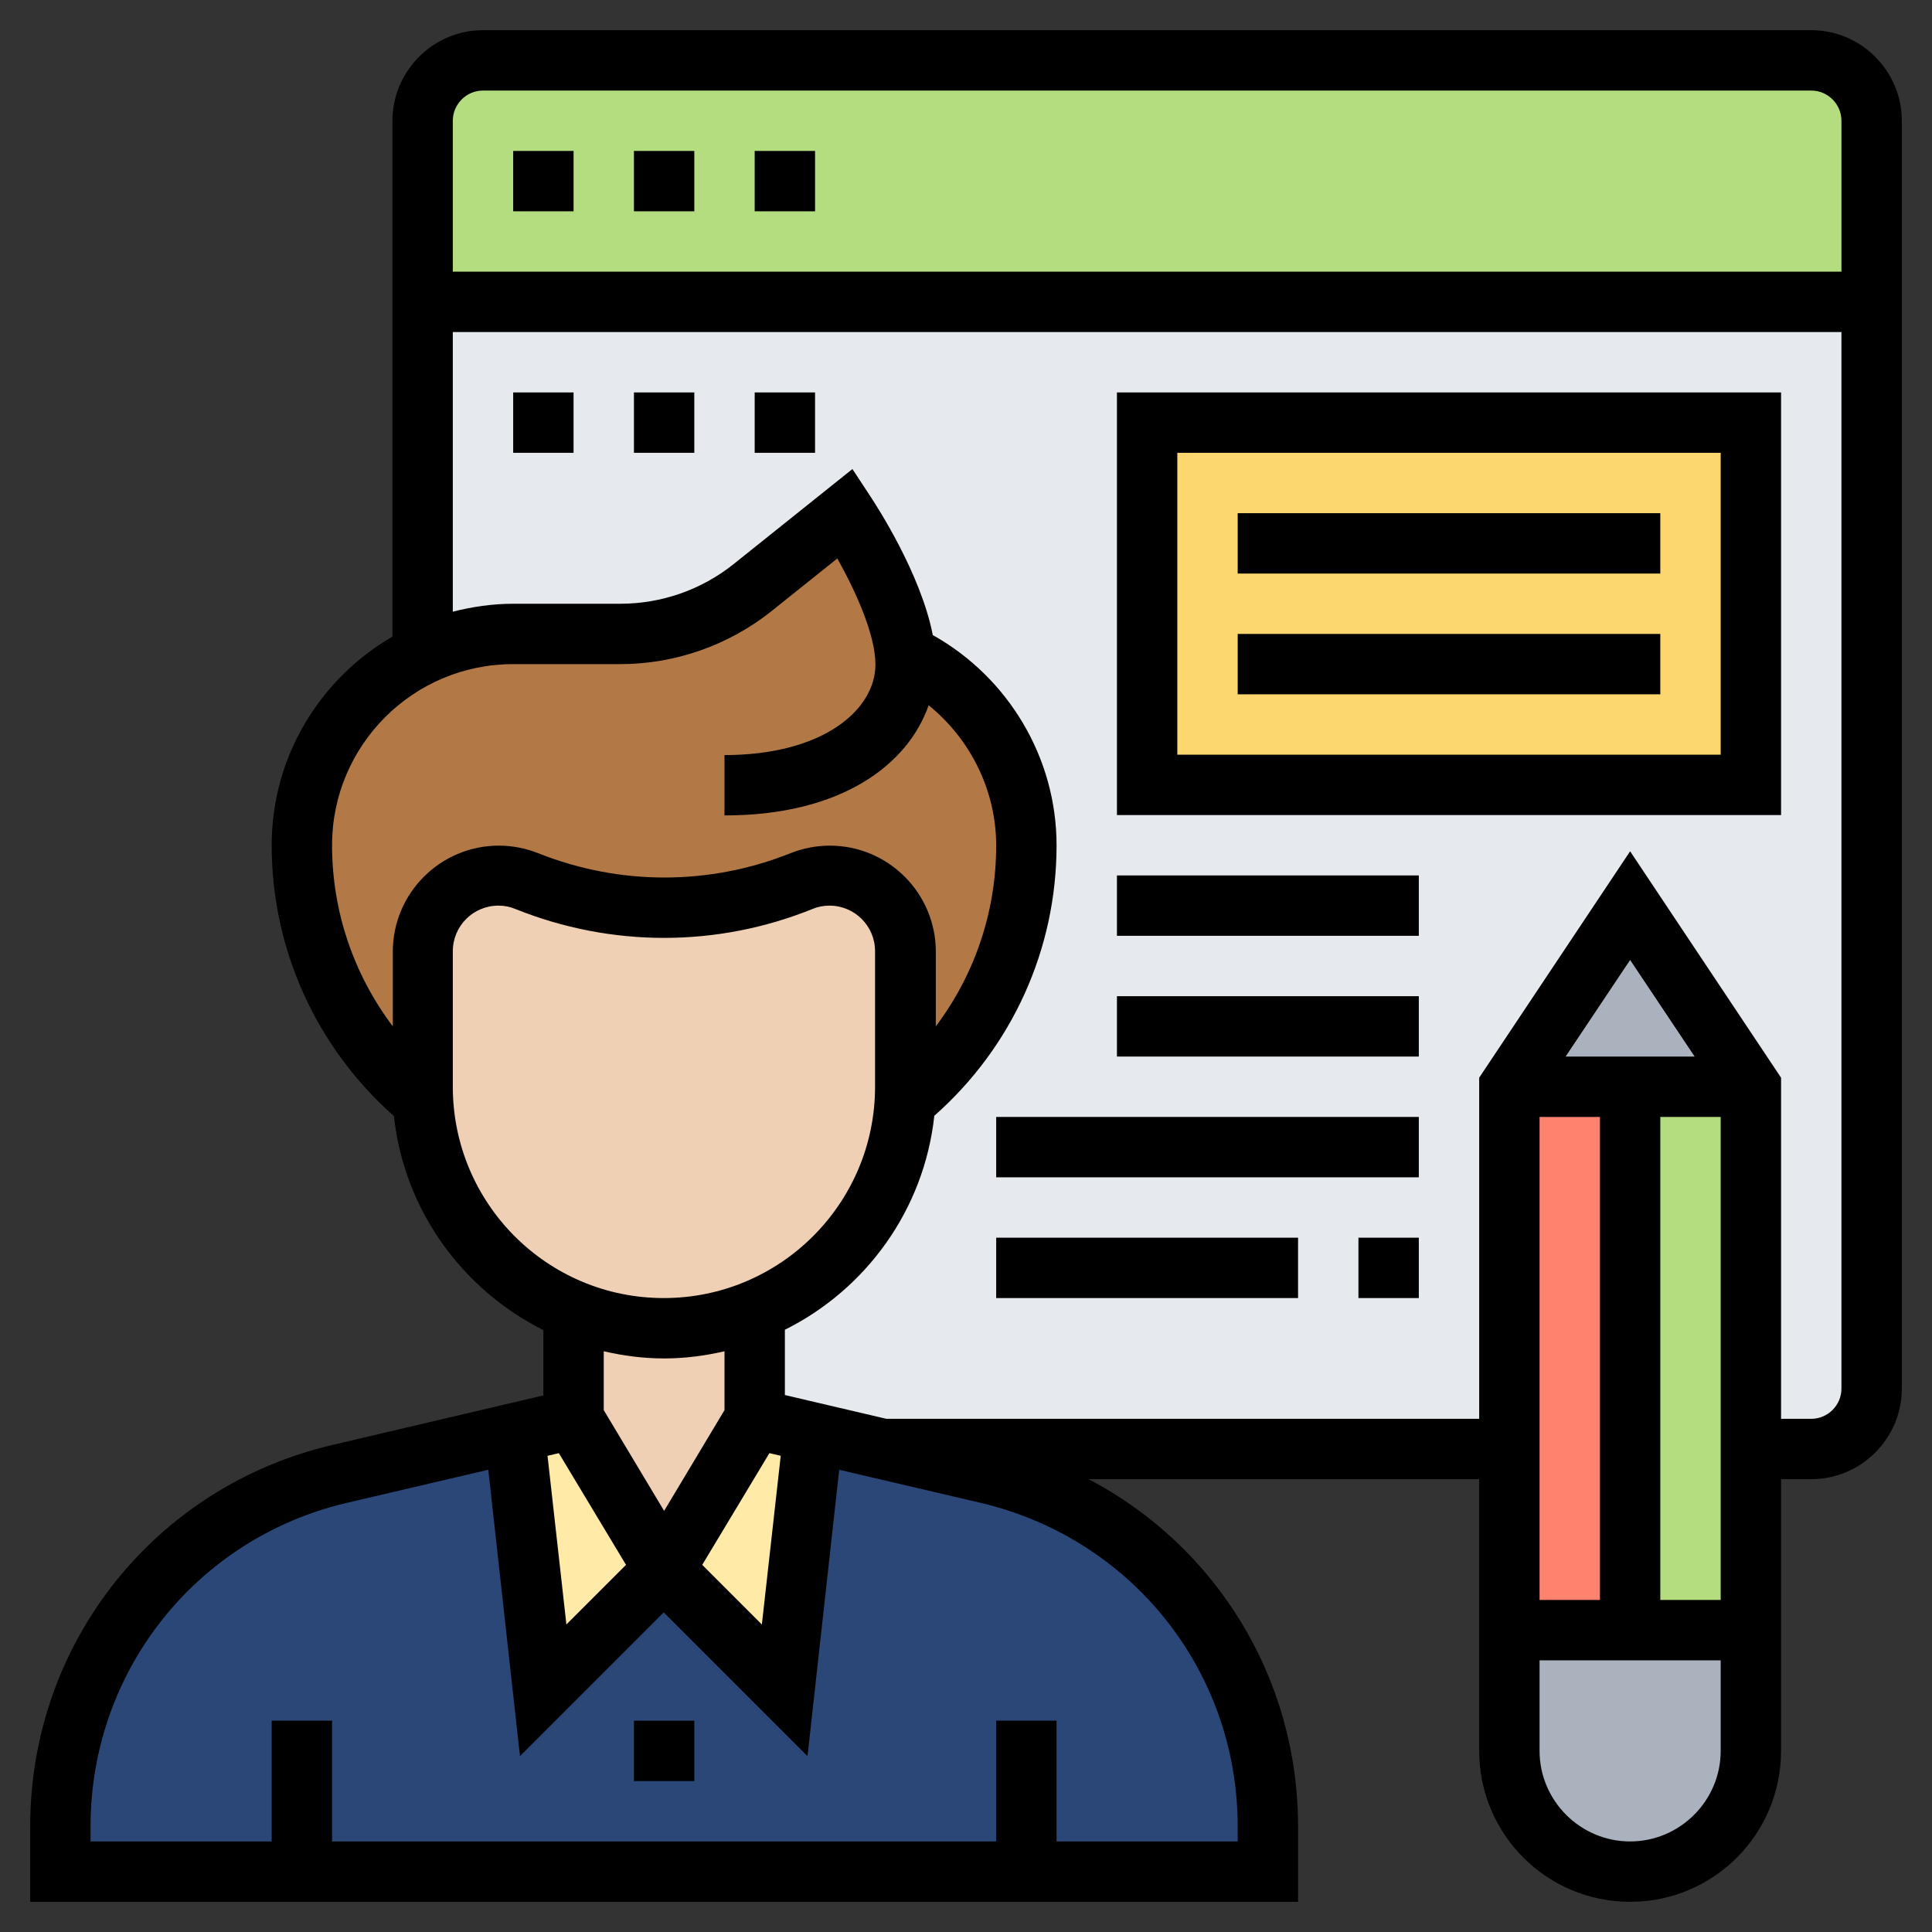
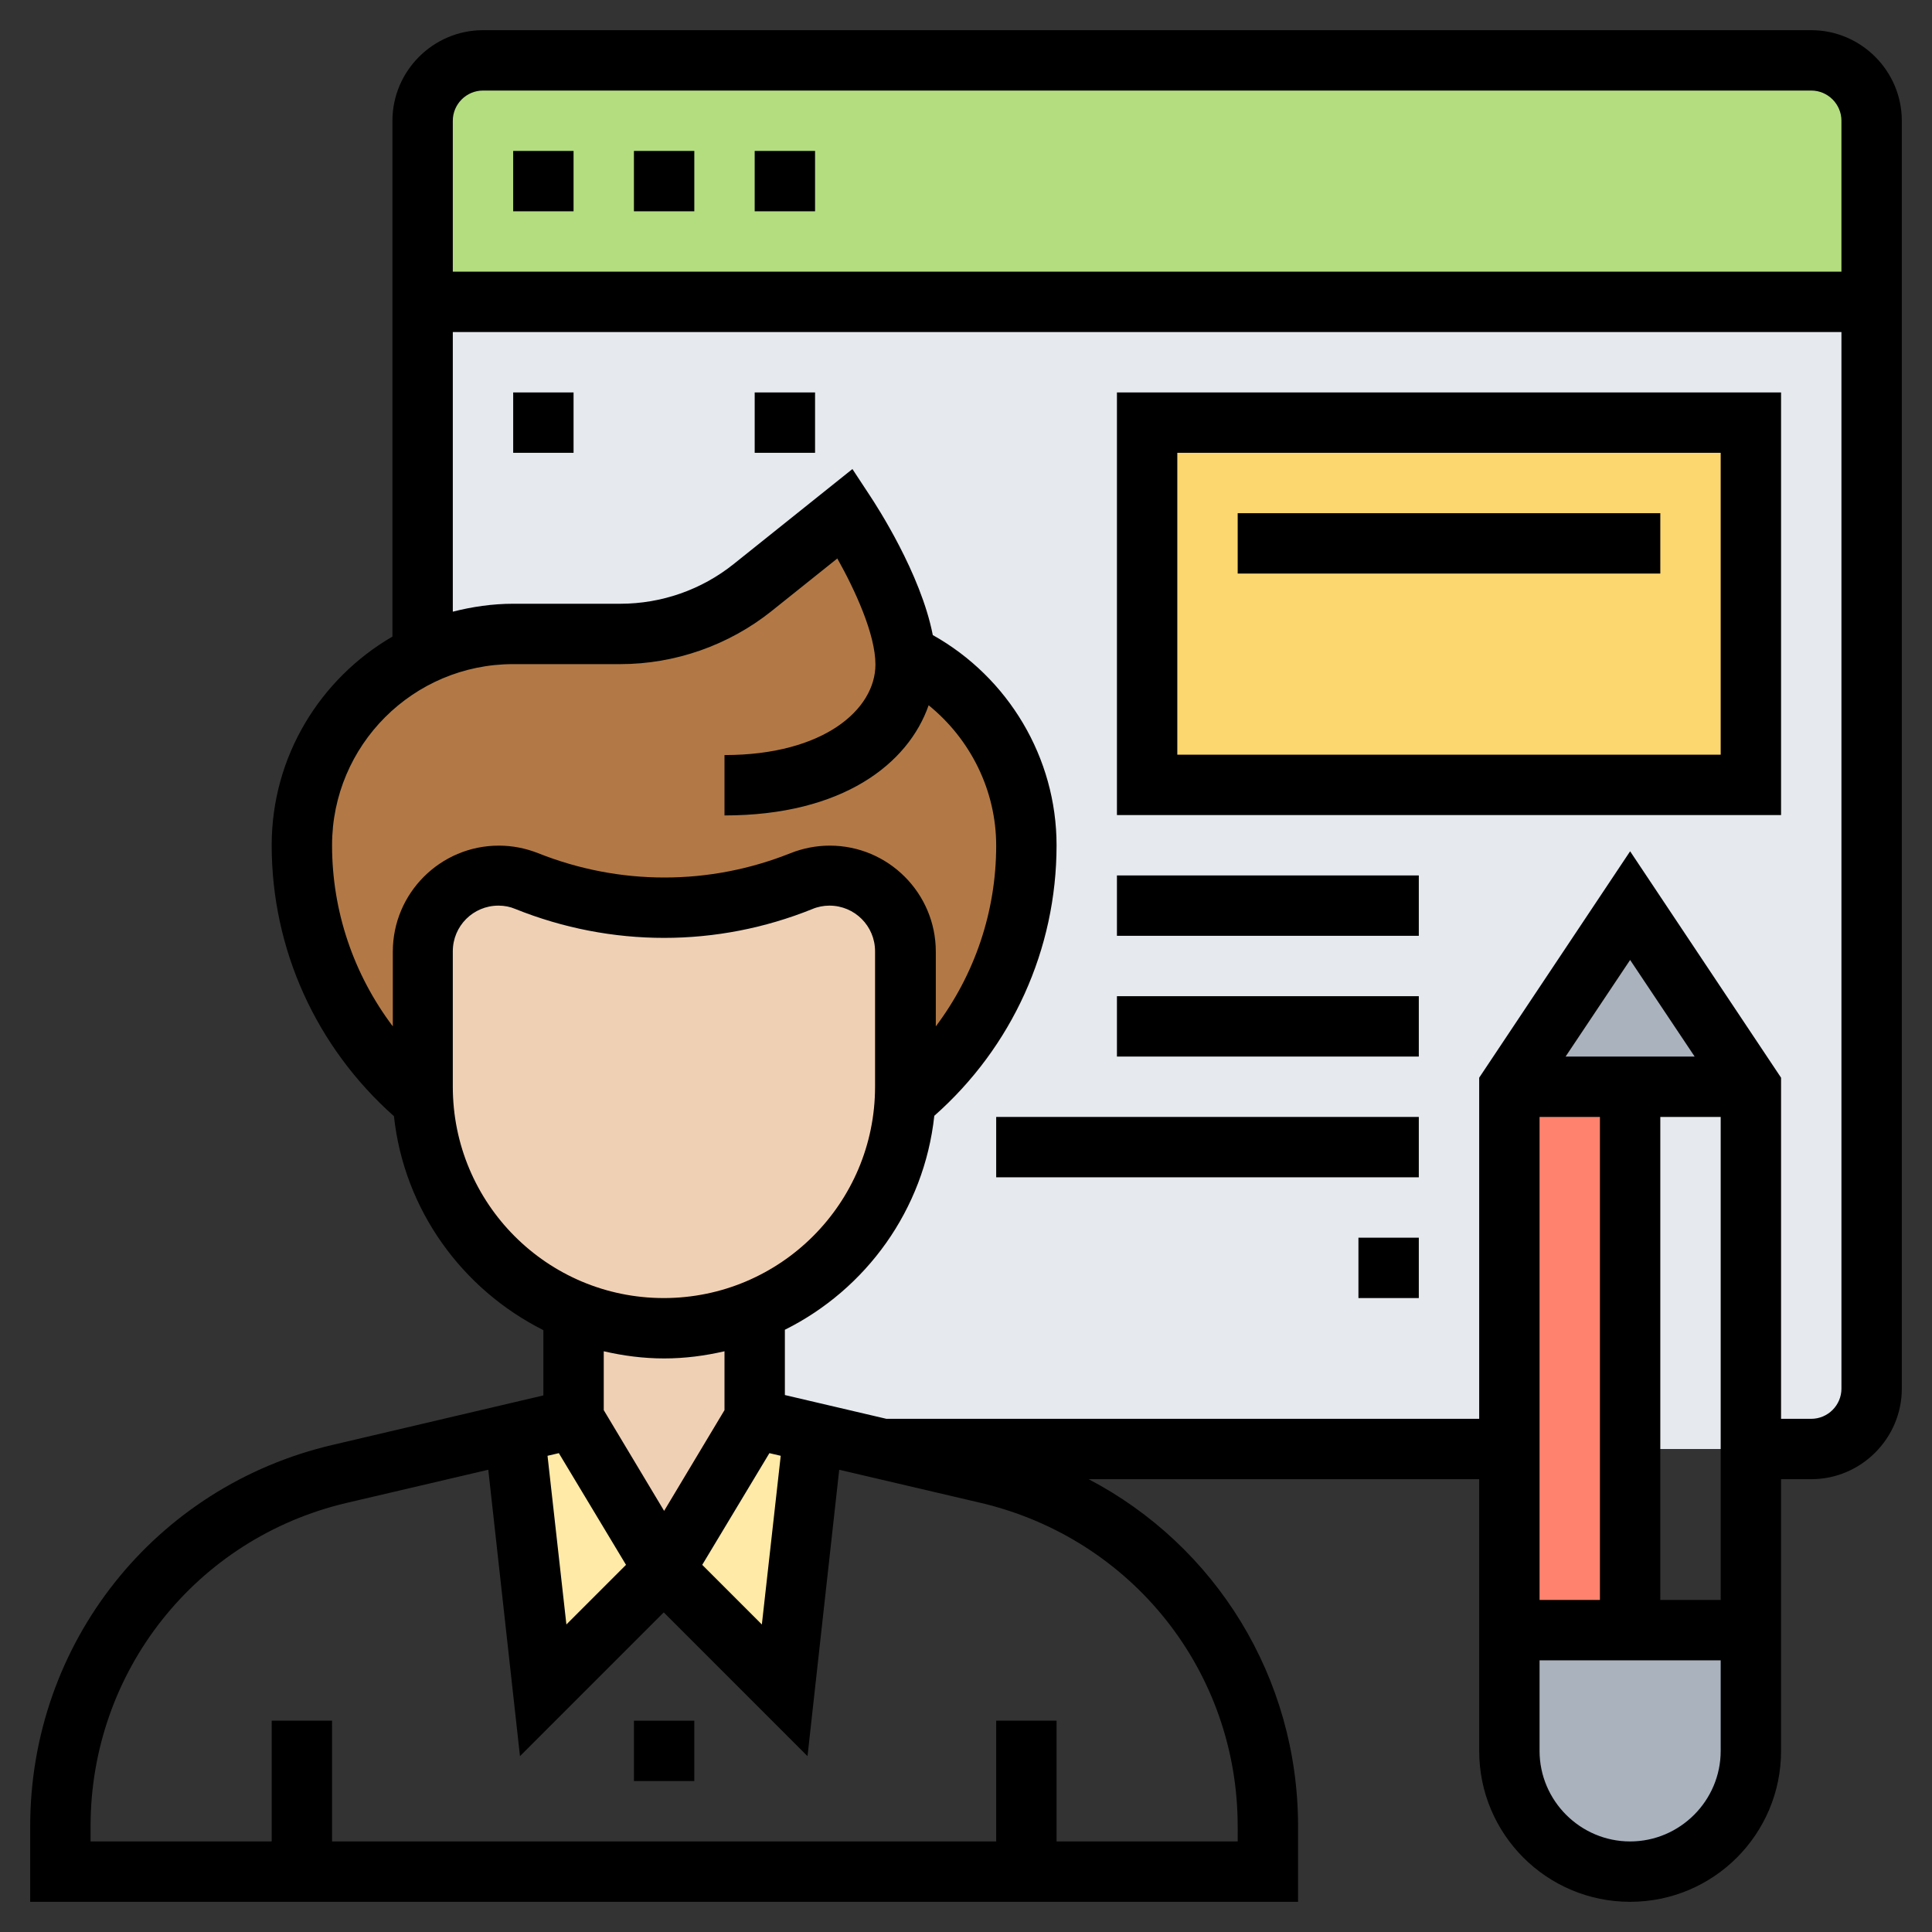
<svg xmlns="http://www.w3.org/2000/svg" version="1.1" id="Layer_5" x="0px" y="0px" viewBox="0 0 512 512" style="enable-background:new 0 0 512 512;" xml:space="preserve">
  <rect x="0" y="0" width="512" height="512" fill="#333333" stroke="none" />
  <style type="text/css">
	.st0{fill:#E6E9ED;}
	.st1{fill:#FCD770;}
	.st2{fill:#AAB2BD;}
	.st3{fill:#B4DD7F;}
	.st4{fill:#FF826E;}
	.st5{fill:#2A4777;}
	.st6{fill:#FFEAA7;}
	.st7{fill:#F0D0B4;}
	.st8{fill:#B27946;}
</style>
  <g>
    <g>
      <g>
        <path class="st0" d="M112,80v93.4v0.1c7.3-3.5,15.4-5.4,24-5.4h28.3c12.7,0,25.1-4.3,35-12.2L224,136c0,0,14.3,21.5,15.8,37.4     c9.5,4.5,17.6,11.5,23.2,20.2c5.7,8.8,9,19.2,9,30.4c0,27.4-12.6,51.8-32.2,68c-1.5,25.1-17.6,46.3-39.8,55.4V376l15.6,3.7     L234,384h0.1H480c8.8,0,16-7.2,16-16V80H112z" />
      </g>
      <g>
        <path class="st1" d="M304,112h160v96H304V112z" />
      </g>
      <g>
        <path class="st2" d="M464,432v32c0,8.8-3.6,16.8-9.4,22.6c-5.8,5.8-13.8,9.4-22.6,9.4c-17.7,0-32-14.3-32-32v-32h32H464z" />
      </g>
      <g>
        <path class="st2" d="M432,240l32,48h-32h-32L432,240z" />
      </g>
      <g>
        <path class="st3" d="M112,80V32c0-8.8,7.2-16,16-16h352c8.8,0,16,7.2,16,16v48H112z" />
      </g>
      <g>
-         <path class="st3" d="M464,384v48h-32V288h32V384z" />
-       </g>
+         </g>
      <g>
        <path class="st4" d="M432,288v144h-32v-48v-96H432z" />
      </g>
      <g>
-         <path class="st5" d="M234,384L234,384l28,6.6c43.4,10.2,74,49,74,93.4v12h-64H80H16v-12c0-44.5,30.6-83.2,74-93.4l46.4-10.9     L144,448l32-32l32,32l7.6-68.3L234,384z" />
-       </g>
+         </g>
      <g>
        <path class="st6" d="M152,376l24,40l-32,32l-7.6-68.3L152,376z" />
      </g>
      <g>
        <path class="st6" d="M215.6,379.7L208,448l-32-32l24-40L215.6,379.7z" />
      </g>
      <g>
        <path class="st7" d="M200,347.4V376l-24,40l-24-40v-28.6c7.4,3,15.5,4.6,24,4.6S192.6,350.3,200,347.4z" />
      </g>
      <g>
        <path class="st7" d="M239.8,292c-1.5,25.1-17.6,46.3-39.8,55.4c-7.4,3-15.5,4.6-24,4.6s-16.6-1.7-24-4.6     c-8-3.3-15.3-8.1-21.3-14.1c-10.6-10.7-17.6-25.2-18.6-41.3c-0.1-1.3-0.2-2.6-0.2-4v-35.8c0-11.1,9-20.2,20.2-20.2     c2.6,0,5,0.5,7.4,1.4c11.7,4.6,24.1,7,36.4,7s24.7-2.4,36.4-7c2.4-1,4.9-1.4,7.4-1.4c11.1,0,20.2,9,20.2,20.2V288     C240,289.4,239.9,290.7,239.8,292z" />
      </g>
      <g>
        <path class="st8" d="M239.8,173.4c9.5,4.5,17.6,11.5,23.2,20.2c5.7,8.8,9,19.2,9,30.4c0,27.4-12.6,51.8-32.2,68     c0.1-1.3,0.2-2.6,0.2-4v-35.8c0-11.1-9-20.2-20.2-20.2c-2.6,0-5,0.5-7.4,1.4c-11.7,4.6-24.1,7-36.4,7s-24.7-2.4-36.4-7     c-2.4-1-4.9-1.4-7.4-1.4c-11.1,0-20.2,9-20.2,20.2V288c0,1.4,0.1,2.7,0.2,4C92.6,275.8,80,251.4,80,224     c0-15.5,6.2-29.4,16.4-39.6c4.5-4.5,9.8-8.2,15.6-11c7.3-3.5,15.4-5.4,24-5.4h28.3c12.7,0,25.1-4.3,35-12.2L224,136     C224,136,238.3,157.5,239.8,173.4L239.8,173.4z" />
      </g>
    </g>
    <g>
      <path d="M480,8H128c-13.2,0-24,10.8-24,24v136.7c-19.1,11.1-32,31.7-32,55.3c0,27.6,11.8,53.5,32.4,71.8    c2.7,24.9,18.1,45.9,39.6,56.7v17.3l-55.8,13.1C41,393.9,8,435.5,8,484v20h336v-20c0-39.5-21.9-74.4-55.5-92H392v72    c0,22.1,17.9,40,40,40s40-17.9,40-40v-72h8c13.2,0,24-10.8,24-24V32C504,18.8,493.2,8,480,8z M128,24h352c4.4,0,8,3.6,8,8v40H120    V32C120,27.6,123.6,24,128,24z M88,224c0-26.5,21.5-48,48-48h28.4c14.5,0,28.7-5,40-14l17.5-14c4.6,8.2,10.1,20,10.1,28.1    c0,11.9-13.7,24-40,24v16c31.3,0,48.7-13.7,54.1-29.2c11.1,9,17.9,22.6,17.9,37.2c0,17.5-5.7,34.2-16,47.9v-19.8    c0-15.5-12.6-28.1-28.1-28.1c-3.6,0-7.1,0.7-10.4,2c-21.5,8.6-45.3,8.6-66.9,0c-3.3-1.3-6.8-2-10.4-2c-15.5,0-28.1,12.6-28.1,28.1    v19.8C93.7,258.2,88,241.5,88,224z M120,288v-35.9c0-6.7,5.4-12.1,12.1-12.1c1.6,0,3.1,0.3,4.5,0.9c25.4,10.2,53.4,10.2,78.7,0    c1.4-0.6,3-0.9,4.5-0.9c6.7,0,12.1,5.4,12.1,12.1V288c0,30.9-25.1,56-56,56S120,318.9,120,288L120,288z M203.9,385.1l3,0.7    l-5,44.7l-15.8-15.8L203.9,385.1z M176,360c5.5,0,10.8-0.7,16-1.9v15.6l-16,26.7l-16-26.7v-15.6C165.2,359.3,170.5,360,176,360z     M148.1,385.1l17.8,29.6l-15.8,15.8l-5-44.7L148.1,385.1z M328,484v4h-48v-32h-16v32H88v-32H72v32H24v-4c0-41,27.9-76.3,67.8-85.7    l37.6-8.8l8.4,75.9l38.1-38.1l38.1,38.1l8.4-75.9l37.6,8.8C300.1,407.8,328,443,328,484z M456,296v128h-16V296H456z M414.9,280    l17.1-25.6l17.1,25.6H414.9z M408,296h16v128h-16V296z M432,488c-13.2,0-24-10.8-24-24v-24h48v24C456,477.2,445.2,488,432,488z     M480,376h-8v-90.4l-40-60l-40,60V376H234.9l-26.9-6.3v-17.3c21.5-10.7,36.9-31.8,39.6-56.7c20.6-18.2,32.4-44.1,32.4-71.7    c0-23.2-12.8-44.5-32.8-55.7c-3.2-16.4-15-34.4-16.5-36.7l-4.8-7.3l-31.5,25.2c-8.5,6.8-19.1,10.5-30,10.5H136    c-5.5,0-10.9,0.8-16,2.1V88h368v280C488,372.4,484.4,376,480,376L480,376z" />
      <path d="M168,456h16v16h-16V456z" />
      <path d="M136,40h16v16h-16V40z" />
      <path d="M168,40h16v16h-16V40z" />
      <path d="M200,40h16v16h-16V40z" />
      <path d="M136,104h16v16h-16V104z" />
      <path d="M200,104h16v16h-16V104z" />
-       <path d="M168,104h16v16h-16V104z" />
      <path d="M296,216h176V104H296V216z M312,120h144v80H312V120z" />
      <path d="M328,136h112v16H328V136z" />
-       <path d="M328,168h112v16H328V168z" />
      <path d="M296,232h80v16h-80V232z" />
      <path d="M296,264h80v16h-80V264z" />
      <path d="M264,296h112v16H264V296z" />
-       <path d="M264,328h80v16h-80V328z" />
      <path d="M360,328h16v16h-16V328z" />
    </g>
  </g>
</svg>